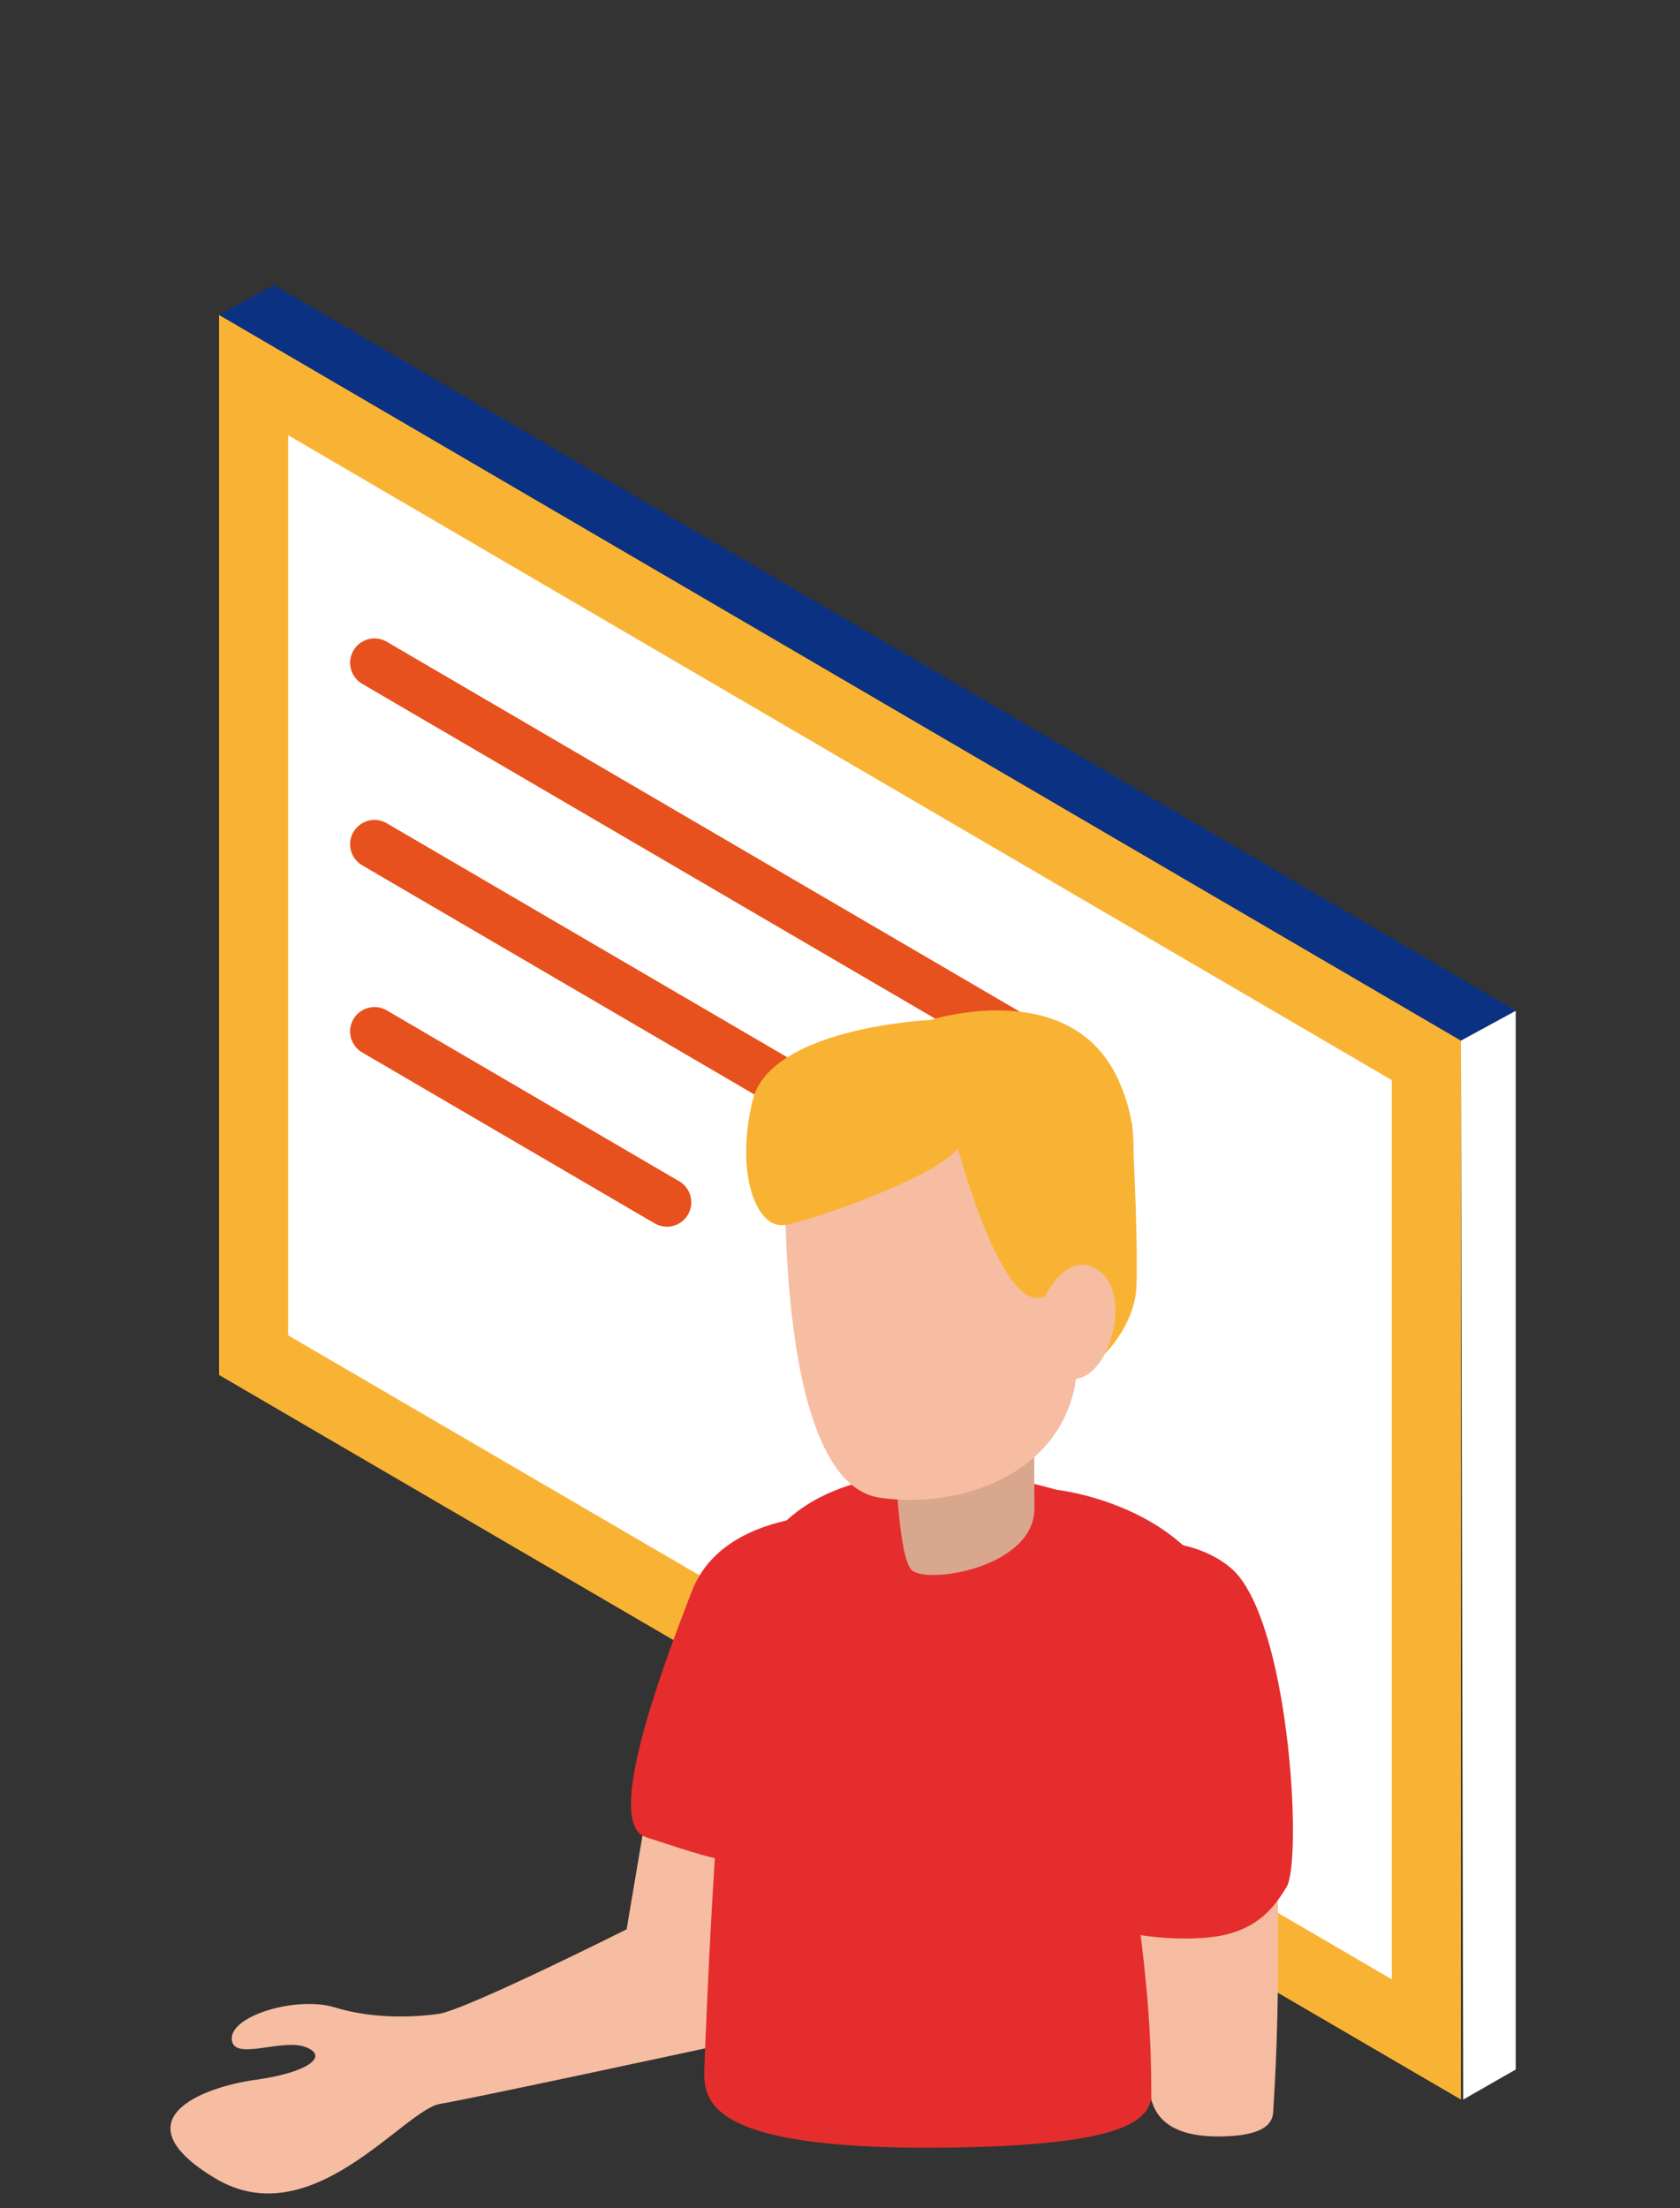
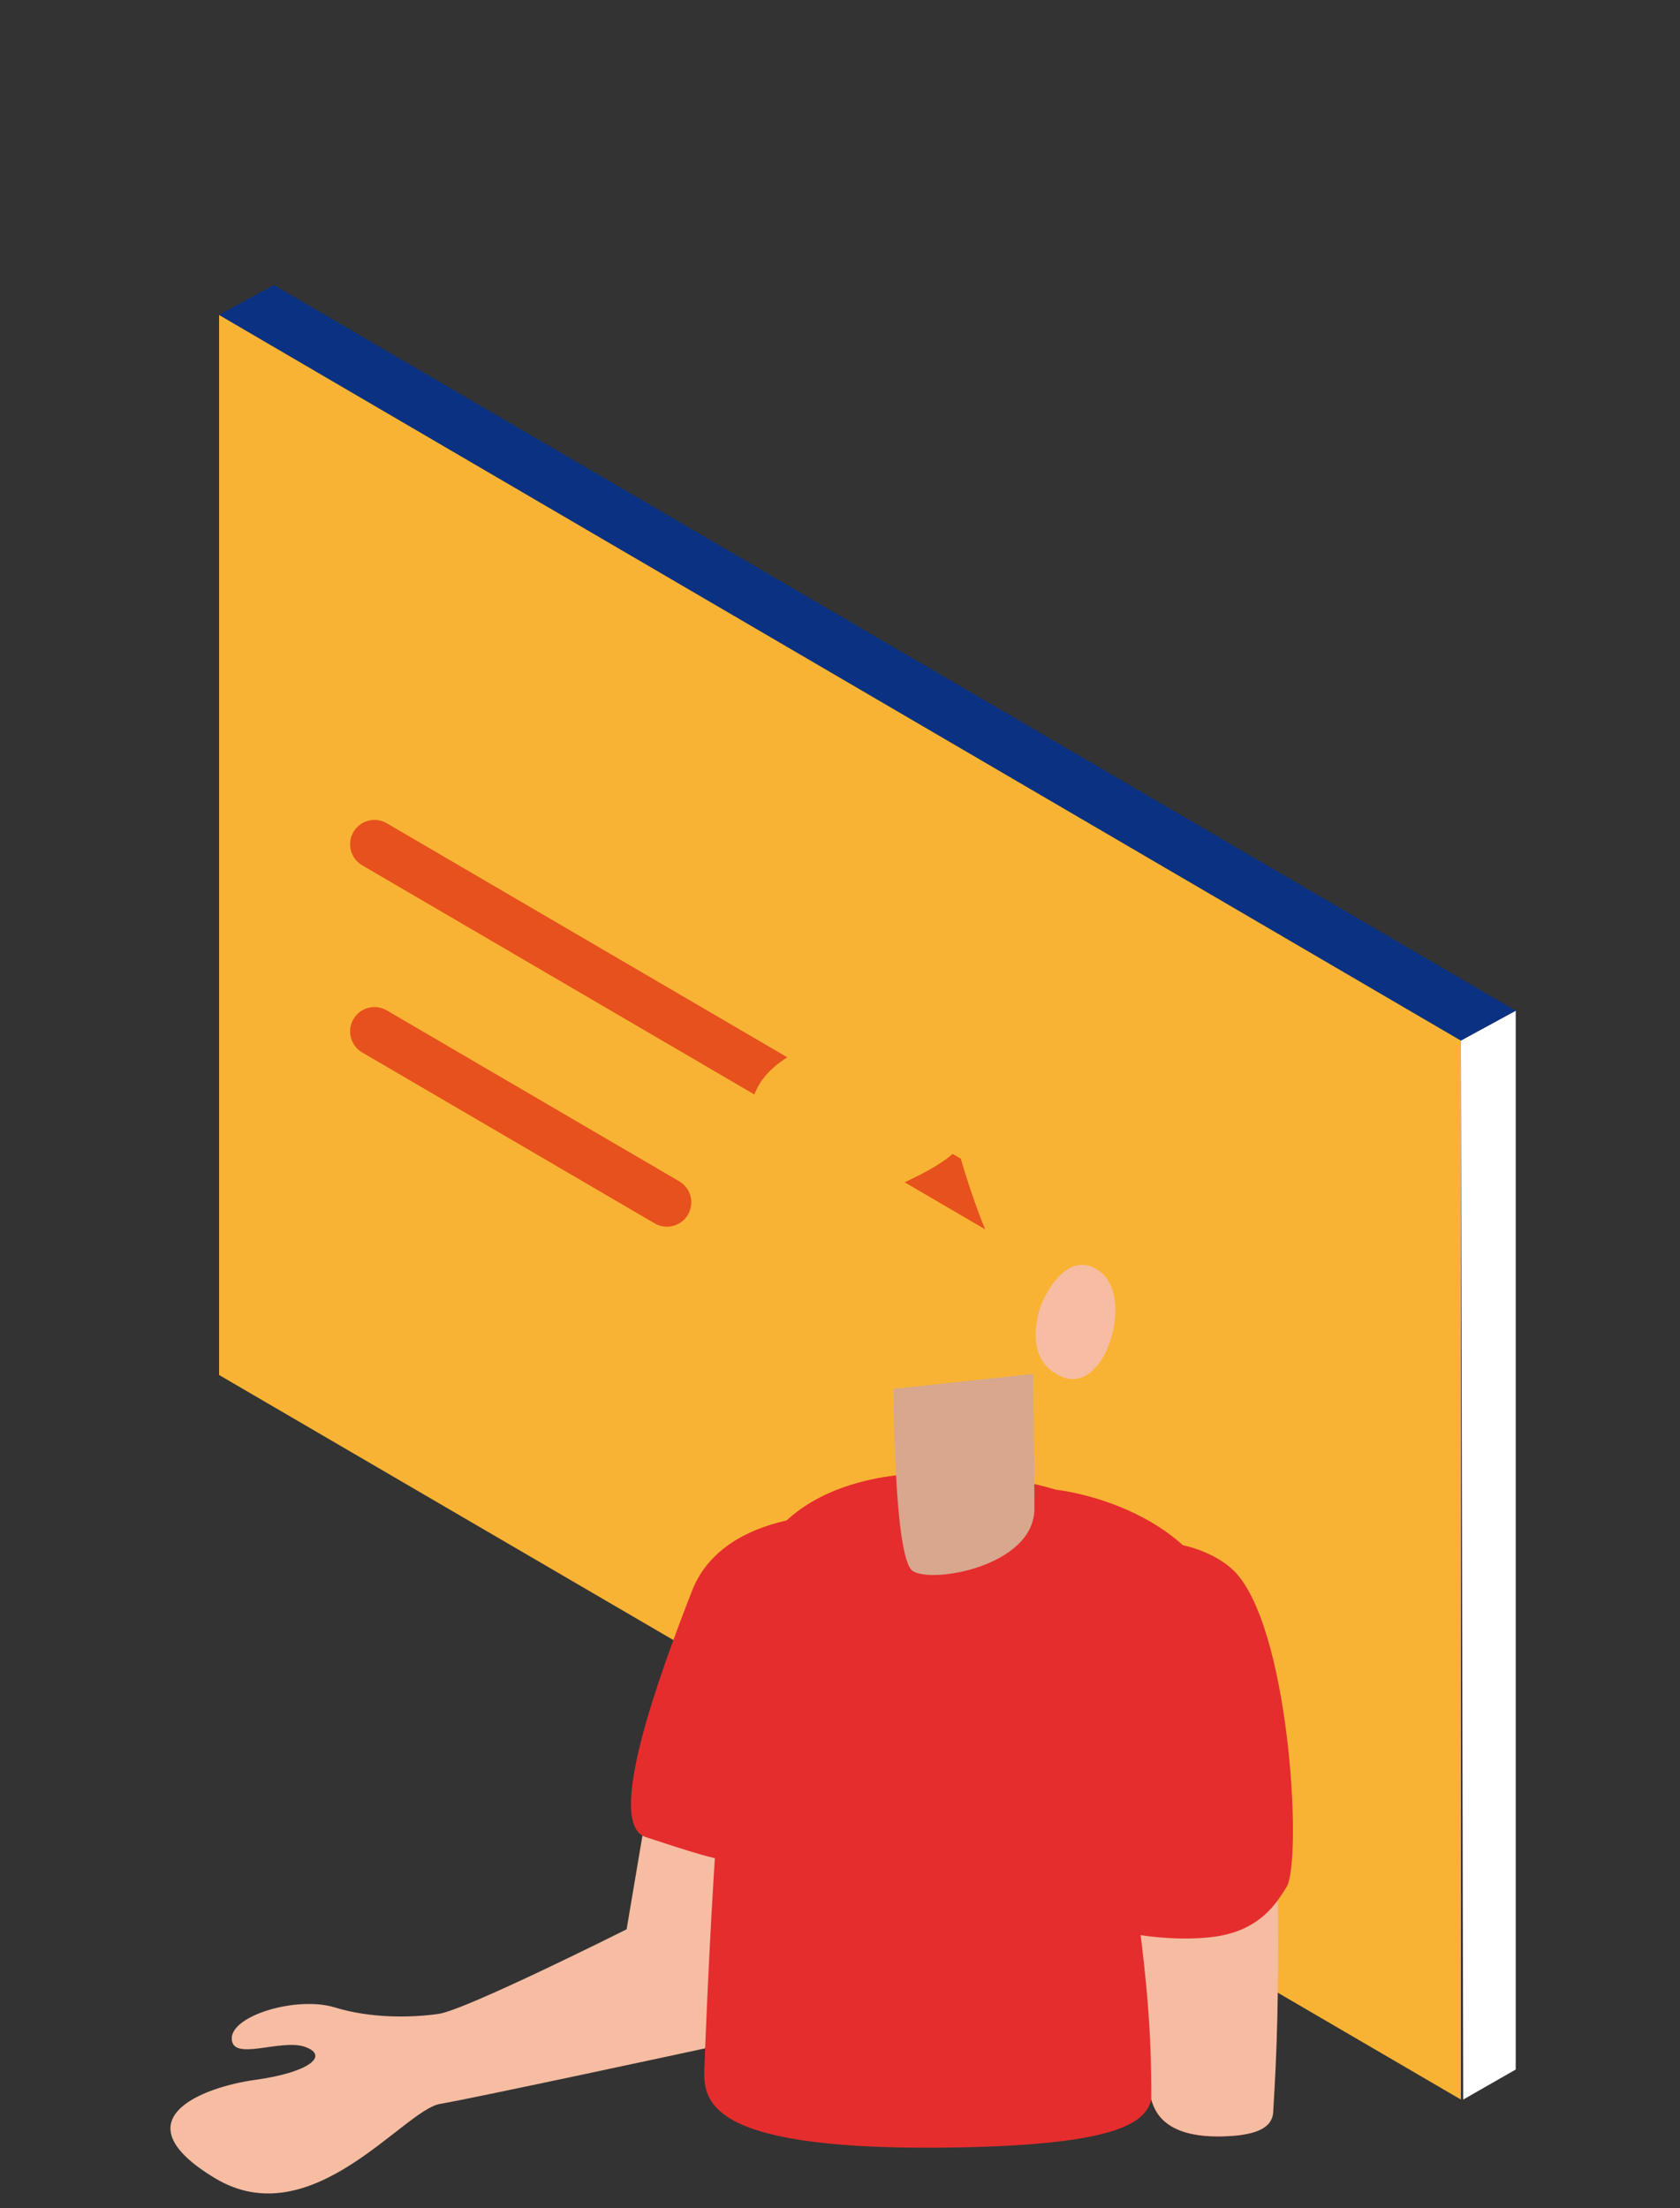
<svg xmlns="http://www.w3.org/2000/svg" xmlns:xlink="http://www.w3.org/1999/xlink" version="1.1" id="Capa_1" x="0px" y="0px" width="68.965px" height="90.66px" viewBox="0 0 68.965 90.66" enable-background="new 0 0 68.965 90.66" xml:space="preserve">
  <rect x="0" y="0" width="68.965" height="90.66" fill="#333333" stroke="none" />
  <polygon fill="#F9B334" points="8.994,12.927 59.971,42.718 59.971,86.195 8.994,56.449 " />
-   <polygon fill="#FFFFFF" points="57.136,44.345 11.828,17.867 11.828,54.821 57.136,81.26 " />
  <polygon fill="#FFFFFF" points="59.971,42.718 62.221,41.493 62.221,84.963 60.066,86.196 " />
  <polygon fill="#0B3183" points="11.244,11.702 8.994,12.927 59.971,42.718 62.221,41.493 " />
-   <line fill="none" stroke="#E7511D" stroke-width="2" stroke-linecap="round" stroke-miterlimit="10" x1="15.372" y1="27.21" x2="42.947" y2="43.326" />
  <line fill="none" stroke="#E7511D" stroke-width="2" stroke-linecap="round" stroke-miterlimit="10" x1="15.372" y1="34.661" x2="42.947" y2="50.776" />
  <line fill="none" stroke="#E7511D" stroke-width="2" stroke-linecap="round" stroke-miterlimit="10" x1="15.372" y1="42.344" x2="27.378" y2="49.361" />
  <g>
    <defs>
      <path id="SVGID_1_" d="M0-0.001v90.375l11.828,0.286c0,0,17.139-7.13,17.087-5.749c-0.052,1.38,0.117,3.446,10.472,3.249    c6.563-0.125,7.625-1.032,7.876-1.965c0.202,0.761,0.847,1.562,2.921,1.512c1.312-0.031,2.039-0.31,2.082-0.998    c0.043-0.688,16.699,0.383,16.699,0.383V40.303L0-0.001z" />
    </defs>
    <clipPath id="SVGID_2_">
      <use xlink:href="#SVGID_1_" overflow="visible" />
    </clipPath>
    <path clip-path="url(#SVGID_2_)" fill="#F6BDA2" d="M32.967,72.041l-4.02,12.053c0,0-9.451,2.037-10.882,2.28   c-1.51,0.257-5.278,5.444-9.248,3.045c-3.969-2.396-0.53-3.731,1.673-4.034c2.206-0.305,3.03-0.992,2.04-1.349   c-0.989-0.36-3.004,0.621-3.016-0.343c-0.016-0.962,2.687-1.75,4.215-1.284c1.529,0.469,3.17,0.424,4.269,0.271   c1.102-0.15,7.725-3.474,7.725-3.474l1.279-7.568L32.967,72.041z" />
    <path clip-path="url(#SVGID_2_)" fill="#E52D2D" d="M51.044,89.1c-0.049-7.352-0.142-17.088-0.298-20.885   c-0.262-6.313-7.393-7.056-7.393-7.056c-3.781-1.114-10.914-1.496-12.612,3.702c-1.135,3.481-1.712,15.623-1.969,24.238H51.044z" />
    <path clip-path="url(#SVGID_2_)" fill="#D8A78E" d="M36.68,57.018c0,0,0.008,6.922,0.779,7.47c0.77,0.548,5.004-0.184,5.004-2.559   c0-2.373-0.053-5.524-0.053-5.524L36.68,57.018z" />
-     <path clip-path="url(#SVGID_2_)" fill="#F6BDA2" d="M32.254,46.922c0,0-0.633,13.899,3.863,14.565   c3.375,0.5,7.979-1.042,8.125-5.625c0.148-4.583,1.605-11.335-1.578-11.343C39.482,44.512,31.885,43.83,32.254,46.922" />
    <path clip-path="url(#SVGID_2_)" fill="#F9B334" d="M46.473,46.118c0,0,0.256,4.646,0.178,6.72   c-0.082,2.076-2.465,4.275-3.281,3.458s-0.46-8.428-0.46-8.428L46.473,46.118z" />
    <path clip-path="url(#SVGID_2_)" fill="#F9B334" d="M38.199,41.873c0,0-6.564,0.296-7.301,3.294c-0.734,3,0.155,5.319,1.321,5.122   c1.168-0.194,6.263-1.987,7.101-3.15c0,0,2.01,7.583,3.787,5.906c1.778-1.675,4.737-4.532,2.775-8.766   C43.918,40.048,38.199,41.873,38.199,41.873" />
    <path clip-path="url(#SVGID_2_)" fill="#F6BDA2" d="M42.738,53.571c0,0,0.943-2.419,2.395-1.389   c1.449,1.029,0.277,5.048-1.504,4.354C41.85,55.842,42.738,53.571,42.738,53.571" />
    <path clip-path="url(#SVGID_2_)" fill="#F5BCA1" d="M47.205,88.433h4.945c0.082-1.137,0.16-2.378,0.215-3.551   c0.252-5.427-0.039-11.945-0.039-11.945l-6.455,0.633c0,0,1.242,5.998,1.369,10.938C47.288,86.26,47.252,87.396,47.205,88.433" />
    <path clip-path="url(#SVGID_2_)" fill="#E52D2D" d="M50.855,64.71c-1.262-1.574-5.437-2.375-6.652,0.668   c-1.213,3.042-0.02,13.203,1.262,13.734c0.832,0.346,2.885,0.61,4.408,0.396c1.859-0.262,2.529-1.377,2.938-2.034   C53.449,76.447,52.992,67.373,50.855,64.71" />
    <path clip-path="url(#SVGID_2_)" fill="#E52D2D" d="M34.992,62.179c0,0-5.23-0.352-6.588,3.14   c-1.357,3.49-3.578,9.554-1.898,10.101c1.677,0.545,3.185,1.071,3.898,0.993C31.115,76.336,35.314,66.216,34.992,62.179" />
  </g>
</svg>